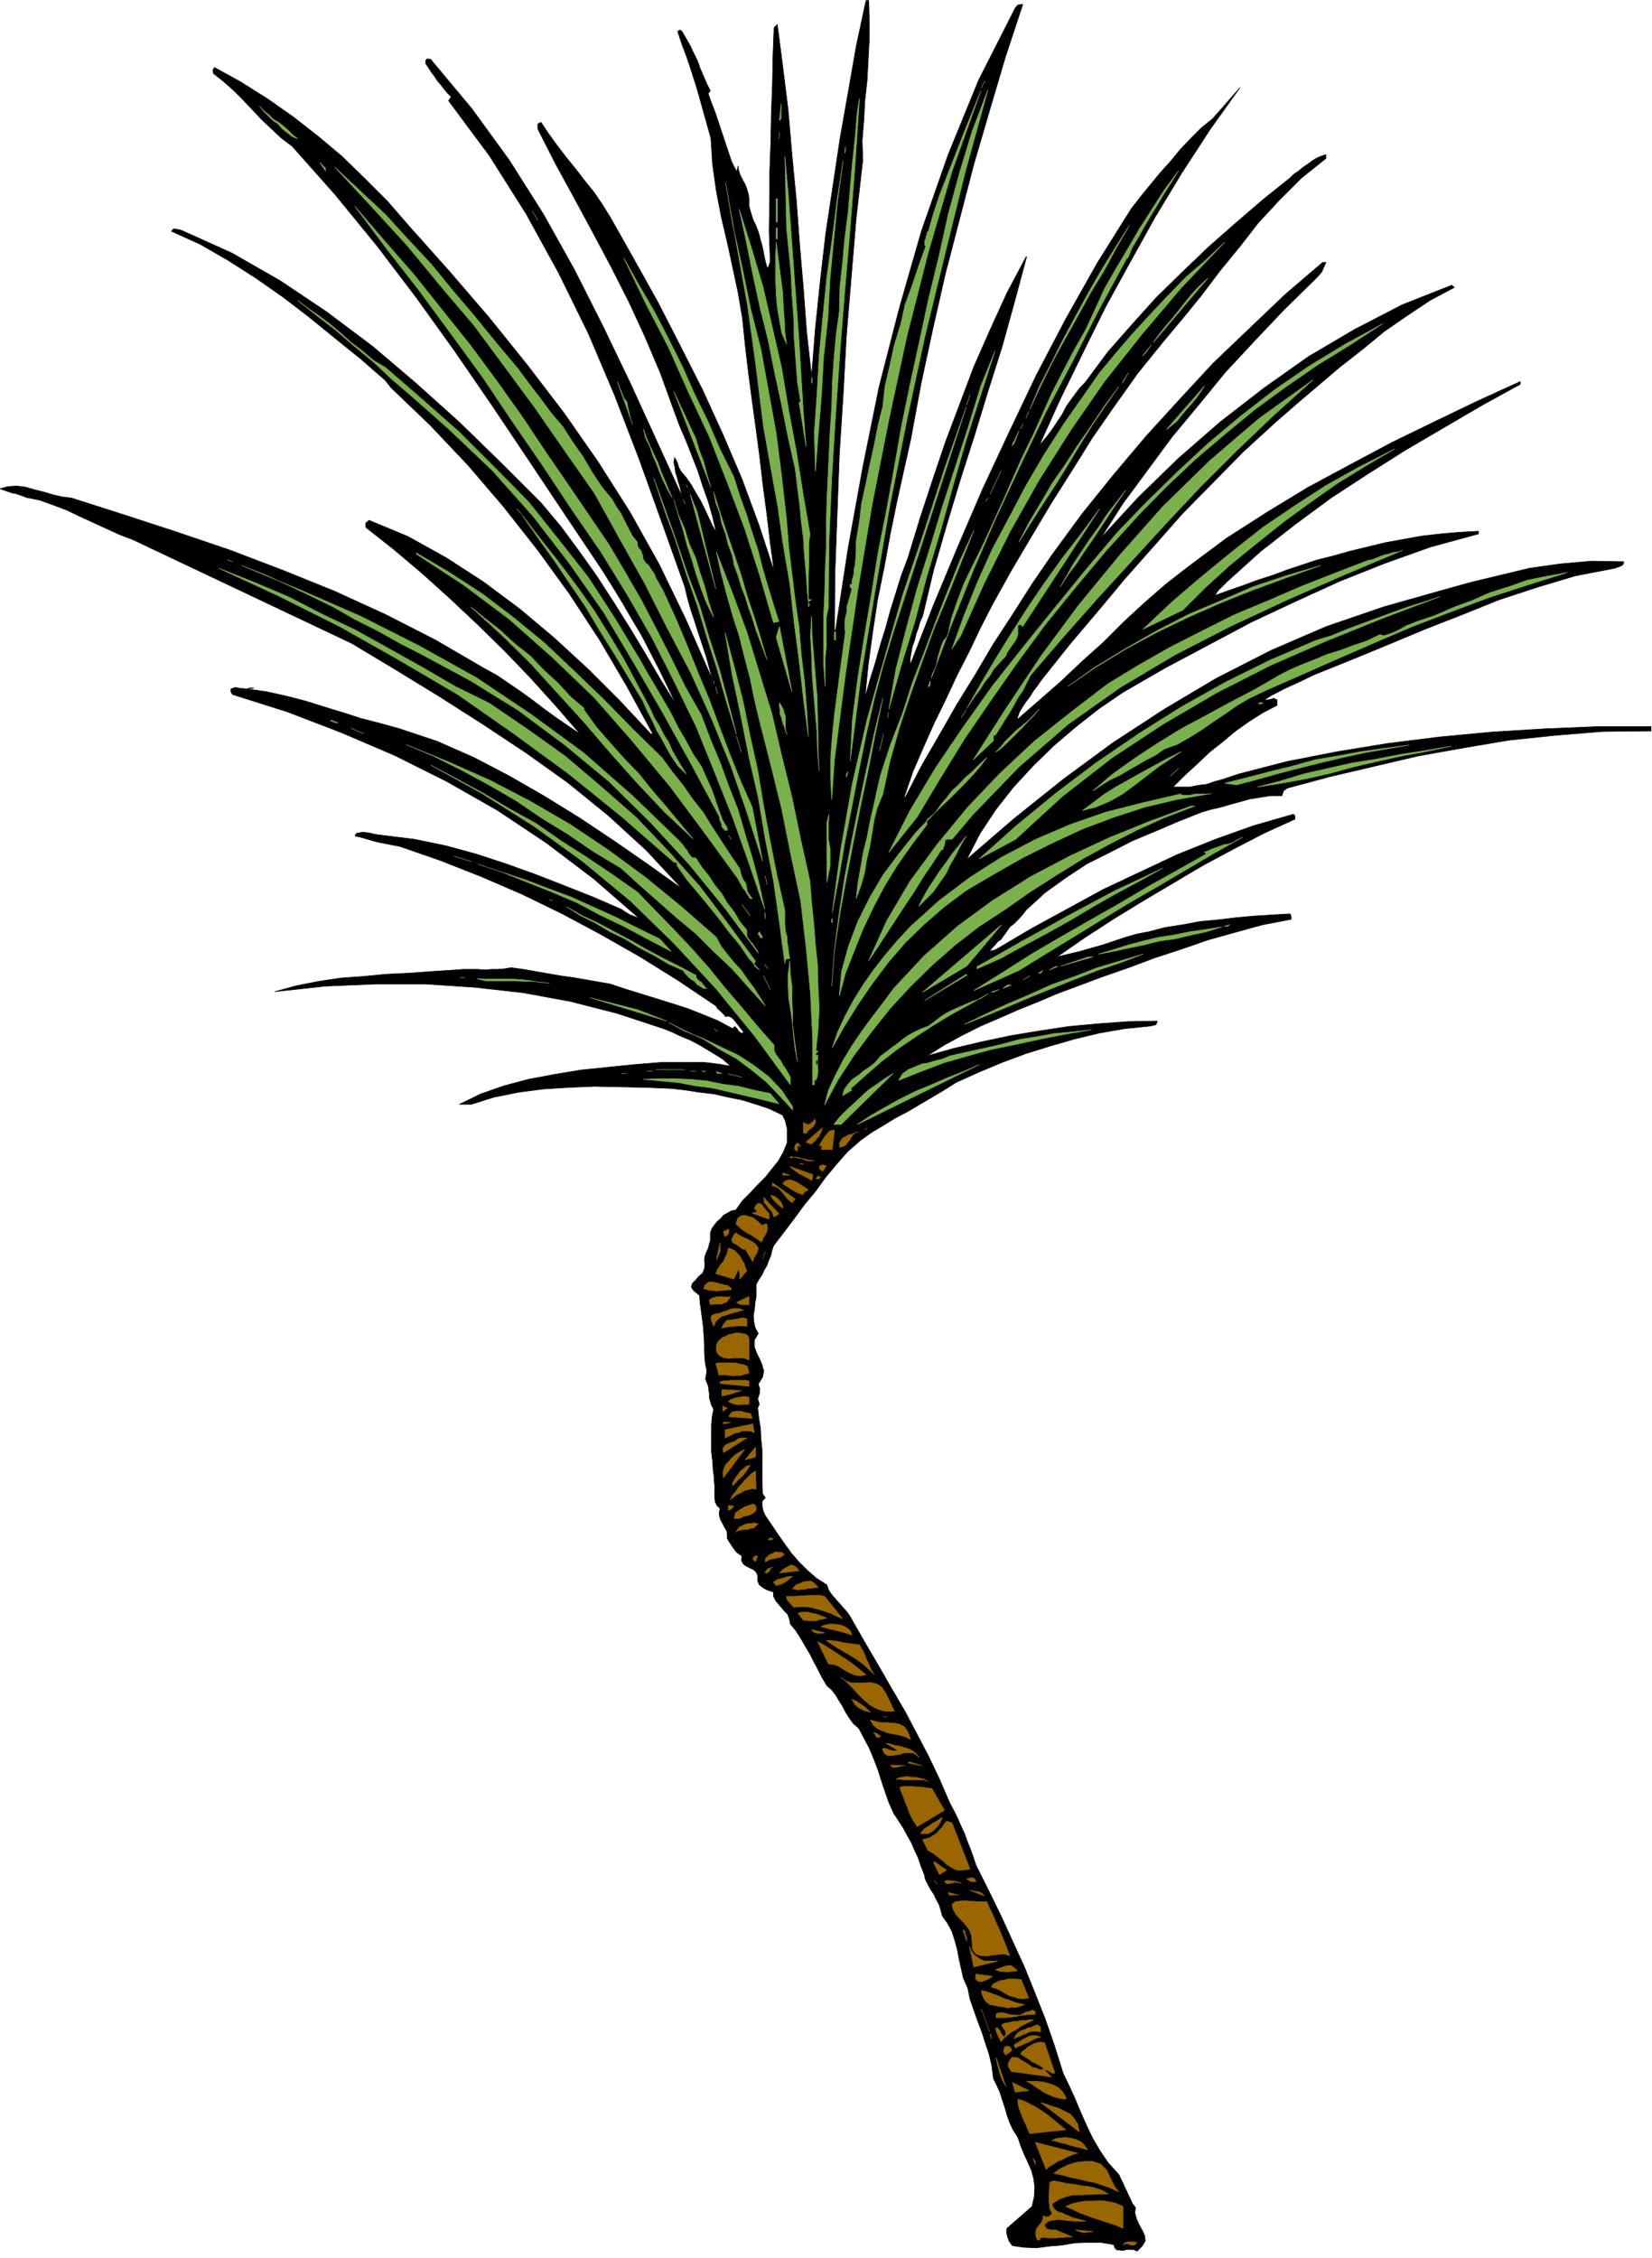
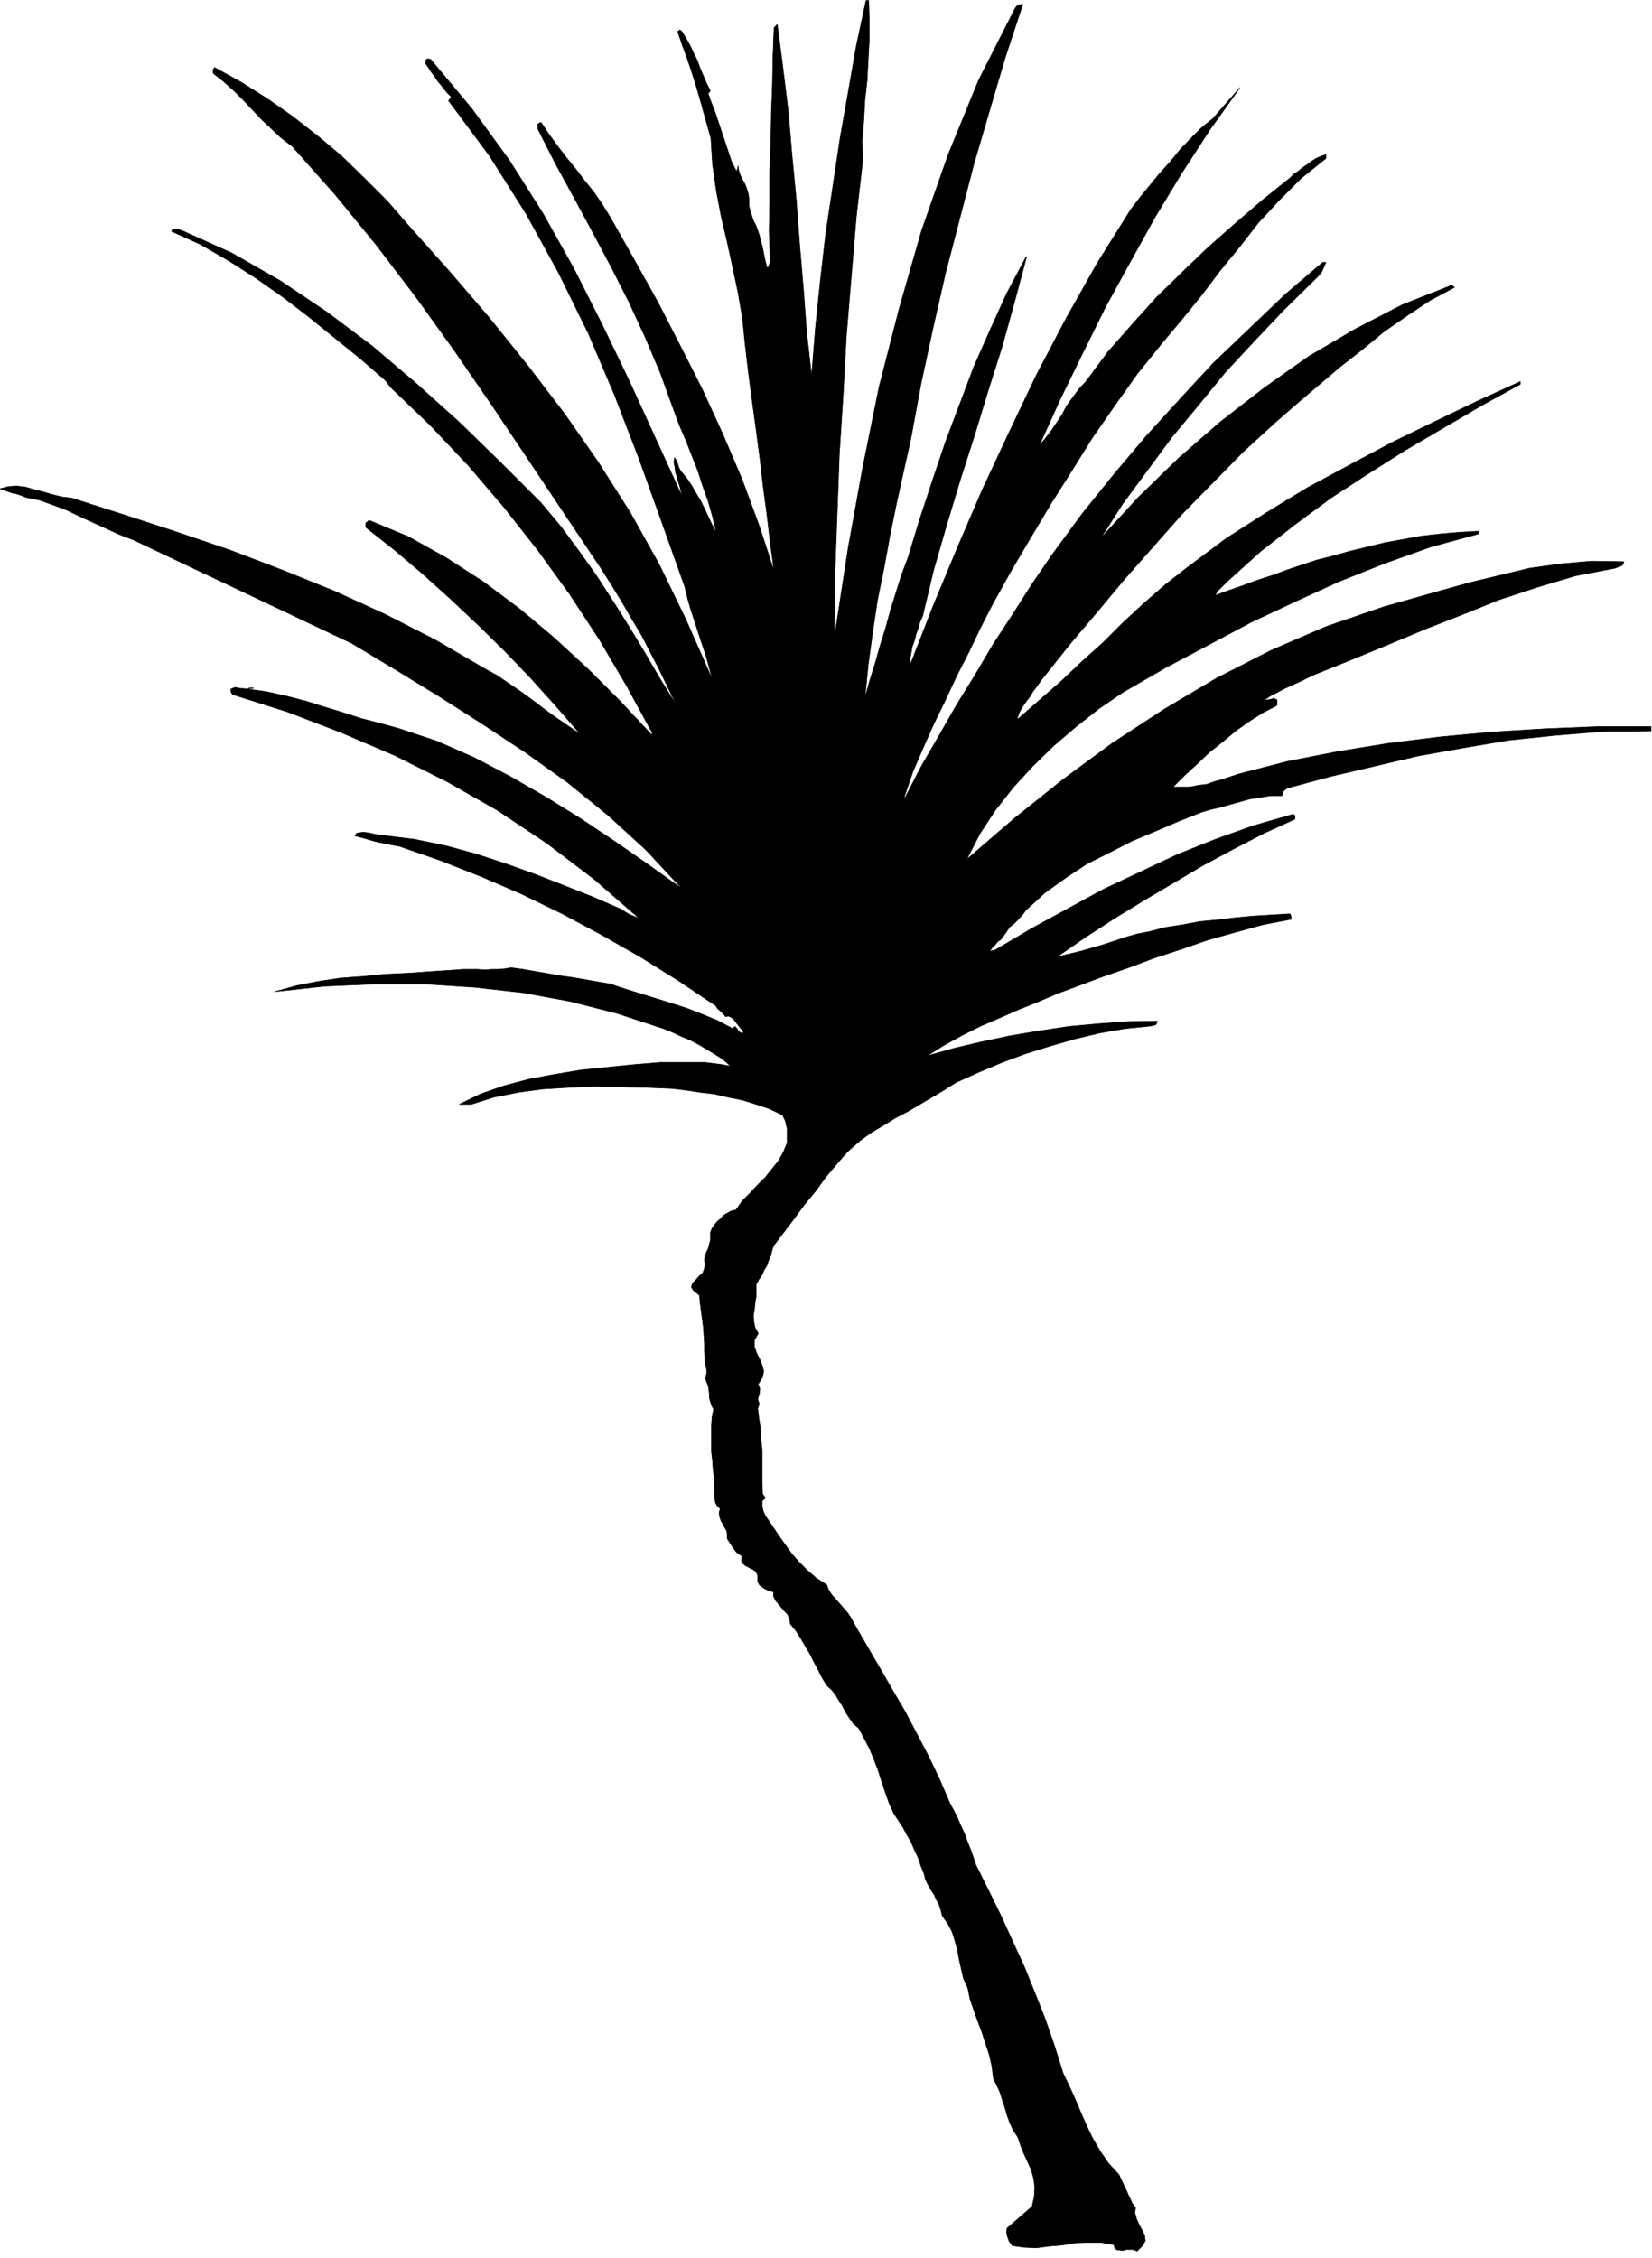
<svg xmlns="http://www.w3.org/2000/svg" fill-rule="evenodd" height="670.416" preserveAspectRatio="none" stroke-linecap="round" viewBox="0 0 3035 4149" width="490.455">
  <style>.brush0{fill:#fff}</style>
  <path style="fill:#000;stroke:#000;stroke-width:1;stroke-linejoin:round" d="m1596 1 1 36v36l-2 37-2 38-4 36-2 37-3 37 1 37-12 105-9 108-9 108-6 110-7 109-4 109-4 107-1 107h2l23-150 27-149 30-148 37-144 41-143 49-140 56-137 67-132 5-6 9-1-32 97-29 98-29 99-26 100-26 100-23 101-22 102-19 103-13 58-13 59-12 59-11 60-12 59-9 60-8 59-6 60 9-32 10-32 9-32 10-32 9-33 10-32 10-32 12-32 22-72 23-70 24-71 26-69 26-69 30-68 31-68 35-66h1l-22 82-23 83-26 82-25 82-26 81-25 83-24 83-20 84-5 11-3 11-4 11-3 12-4 11-2 11-2 11v12l42-108 45-108 46-107 49-105 50-105 54-103 58-103 62-99 17-22 18-22 18-22 19-21 18-22 19-20 20-20 21-17 50-57-55 77-52 80-49 81-46 83-45 82-42 85-41 84-39 86 11-13 11-14 10-15 10-15 9-17 11-15 11-15 13-14 40-54 44-50 45-50 48-47 48-46 50-44 50-43 50-40 7-7 9-6 7-6 9-6 8-6 8-5 9-4 9-3v7l-45 36-41 41-38 41-35 45-36 44-34 45-35 43-36 43-46 57-42 59-41 59-38 61-38 60-37 62-36 61-35 63-22 43-21 44-22 43-21 45-21 43-20 45-19 44-16 47h2l30-58 33-57 32-56 34-55 33-56 36-55 35-55 37-54 55-75 58-72 59-70 62-68 62-67 66-63 66-63 69-59h6l-4 9-4 9-7 8-6 6-57 56-54 57-53 57-49 60-49 59-45 61-45 61-41 64 69-75 74-72 77-67 80-62 82-58 85-50 87-45 91-36 5 4-45 24-42 28-42 29-40 33-41 32-40 34-40 34-39 34-59 54-56 57-56 57-53 60-53 60-50 60-50 59-47 59-7 9-7 10-7 9-6 10-7 9-6 9-6 10-4 11 1 2 39-34 40-35 38-36 39-35 37-37 39-36 39-34 41-32 71-53 75-48 74-45 78-42 77-41 78-38 79-38 79-36v5l-71 39-70 41-70 41-68 43-69 45-65 48-64 50-61 55-6 6-6 6-6 6-5 8 25-9 26-9 27-10 28-9 27-10 27-9 27-9 28-7 32-9 33-8 33-8 33-6 33-6 35-4 34-3 36-2v5l-88 24-84 30-83 33-81 37-81 38-79 42-79 42-78 45-44 30-42 33-41 35-38 37-36 39-33 42-29 44-24 47 87-75 90-72 91-67 95-62 96-57 100-51 102-44 105-36 53-15 53-15 54-15 54-13 54-13 57-8 57-5 59 1-1 5-4 3-6 2-5 2-73 14-70 21-70 23-67 27-69 27-67 28-68 28-67 27-13 6-12 6-11 5-11 5-11 5-11 6-12 6-12 8h5l6-1 6-2 6 3v10l-27 14-25 16-24 17-24 20-24 19-22 21-23 21-22 22h31l15-3 16-2 14-5 15-4 15-5 15-5 89-23 92-18 92-15 96-12 96-9 97-6 97-4h98v8l-89 1-86 7-86 9-83 14-84 15-81 19-81 19-78 21-7 5-3 9h-21l-19 3-19 3-18 5-18 5-17 5-18 4-17 5-43 17-42 18-43 18-41 21-42 21-38 25-39 28-35 32-6 8-8 9-8 8-8 6-4 6-4 6-4 5-4 6-6 4-5 6-5 5-5 7 11-3 66-39 66-36 66-36 68-32 68-32 70-28 70-25 73-21 3 3v6l-57 26-56 29-56 30-54 32-54 32-54 33-54 35-52 36 21-5 21-5 21-6 21-6 21-7 21-7 21-6 21-4 31-8 32-5 32-6 33-3 33-4 33-3 33-2 33-2 2 5v5l-52 10-51 14-50 14-49 17-49 16-48 18-49 17-48 18-35 13-35 15-35 14-34 15-35 15-34 17-33 18-32 20 50-14 51-12 52-11 54-9 53-8 54-5 54-4 55-1-1 4-2 3-5 1-3 1-49 5-46 8-46 11-45 13-45 14-43 16-43 18-42 19-22 14-22 13-22 13-22 13-23 12-21 13-22 13-21 15-24 21-21 24-20 24-18 25-20 24-19 26-19 25-19 25-3 9-2 9-4 9-3 9-5 8-4 9-6 9-5 9v23l-2 11-1 12-2 11 1 12 2 10 6 11-7 12v13l4 11 6 12 4 10 3 11-2 11-8 13 3 9-1 9-3 9 3 10-3 7 2 18 3 19 1 20 2 20v60l1 21 5 7-6 6v9l2 9 4 9 11 16 12 18 12 17 13 18 13 15 16 16 16 14 20 13 3 9 6 9 7 8 8 9 7 8 7 8 6 9 6 11 23 40 24 41 23 40 24 41 21 40 22 42 20 42 19 44 7 13 7 14 6 14 7 15 5 14 6 15 5 14 5 15 23 46 23 47 21 46 22 48 19 47 19 48 17 49 16 51 11 23 11 24 10 24 11 25 11 23 14 24 15 22 20 22 3 7 4 8 3 7 4 8 3 7 4 8 3 7 6 8-1 10 3 11 5 11 6 11 4 9 1 9-5 9-10 10-7-3h-13l-6 2-6-1h-5l-4-4-2-6-24-4h-24l-24 1-23 4-24 2-23 3-23-1-21-3-6-8-3-8-2-9 1-7 46-40 4-18 1-17-2-16-4-15-7-16-7-15-6-15-5-15-9-14-6-13-5-14-4-14-5-15-4-13-6-13-6-12-3-24-5-21-7-21-6-19-8-21-7-20-7-20-4-20-8-18-4-17-4-18-3-17-5-18-5-16-8-15-10-14-3-12-3-9-5-9-4-9-6-9-5-9-5-10-2-9-6-15-5-15-7-15-6-14-8-14-7-13-9-14-8-12-9-20-7-20-7-21-6-19-8-21-8-19-10-19-9-17-11-10-7-10-7-11-5-10-7-11-6-10-7-9-9-8-9-15-7-14-8-15-7-14-9-15-8-14-9-14-10-12-2-10-3-8-6-6-5-6-6-7-5-6-4-8v-8l-10-3-8-4-8-6-3-7v-10l-3-7-5-4-6-3-8-4-5-4-3-6 1-8-10-7-6-8-6-9-5-8v-8l-1-6-4-7-3-6-4-7-2-6-1-8 2-7-6-6-3-6-1-7v-23l-1-8v-6l-2-16-1-16-2-16v-49l1-15 3-15-4-7-2-7-2-7v-7l-1-8-1-7-3-7-2-6 2-10v-7l-2-9-1-8-1-16v-15l-1-15-1-15-2-15-2-15-2-15-1-13-11-9-4-6 2-7 6-6 6-7 7-6 3-8 1-8-1-8 1-7 3-8 3-6 2-8 2-7v-14l3-8 5-7 5-6 6-5 5-6 7-4 7-4 9-2 12-17 15-15 13-14 14-14 12-15 12-15 9-16 7-17v-27l-2-7-1-6-3-6-2-5-25-12-24-8-26-8-25-5-26-6-26-3-26-4-25-3-48-2-47-1-48-1-47 2-48 3-45 6-45 9-41 13h-22l39-19 43-15 45-12 48-9 48-8 49-5 49-5 49-4h81l16 2 15 2 16 3-13-12-14-9-15-9-15-9-17-9-17-7-17-8-15-6-85-28-86-22-87-16-89-10-91-6h-91l-93 4-92 10 40-11 41-8 40-6 42-3 41-4 42-2 42-3 45-3 13-1h26l14 1 12-1h12l12-1 12-2 22 3 23 4 23 4 23 4 22 3 23 4 23 4 23 4 27 9 29 9 29 9 29 9 28 9 28 11 27 11 28 15 4-4 4 4 3 5 6 4 3-3-4-5-4-5-4-5-3-4-4-5-4-3-5-2-5 1-3-4-5-5-7-6-3-5-70-47-69-43-72-41-71-38-74-36-74-32-76-30-75-26-11-2-10-2-10-2-10-2-11-3-10-3-11-3-9-2 3-5 6-1 6-1 8 1 6 1 8 2 7 1 8 1 57 7 58 12 55 15 55 18 53 19 54 21 53 21 53 23 7 5 9 5 8 3 9 4-84-73-87-66-90-60-93-53-96-48-98-42-99-38-101-32-3-5v-5l8-3 10 2h5l5 1 6-1h6l2-1h-8l-3 2 35 5 36 8 35 9 35 11 33 10 34 11 35 9 36 10 69 23 68 30 65 34 66 38 63 39 63 42 62 43 63 45-66-71-70-64-74-60-77-55-80-53-80-51-80-49-80-48-401-190-26-10-24-11-24-11-24-11-25-12-24-9-25-9-25-5-7-3-6-2-6-2-6-1-6-2-6-2-6-2-5-2 15-4 16-1 16 2 17 5 16 4 17 5 17 4 17 2 97 31 98 32 97 33 97 37 94 38 94 43 92 47 91 53 22 12 22 15 22 15 22 16 21 16 22 16 22 15 22 15-45-52-46-51-48-50-49-48-51-48-51-46-52-44-52-41v-8l6-5 72 30 70 39 68 44 67 50 63 53 62 57 59 59 57 61 3-1-48-88-50-85-55-84-58-80-63-80-65-76-70-74-72-69-10-13-46-40-47-38-48-39-47-36-50-35-50-32-52-30-53-24 3-4h5l6 1 6 2 91 41 89 51 85 57 84 63 80 68 79 71 76 74 75 75 36 43 34 46 32 45 31 48 29 46 29 48 28 48 30 48-16-33-15-31-17-33-16-31-19-32-18-31-19-31-19-30-67-100-66-99-67-100-68-99-71-99-73-96-76-93-79-89-21-16-18-17-18-17-16-17-17-18-17-17-19-17-19-15-1-6 3-5 49 27 49 31 47 33 46 36 44 37 42 41 41 41 39 45 75 84 73 85 70 87 68 89 62 89 59 93 53 95 48 99 50 113-6-22-6-22-7-21-7-21-7-22-7-21-6-21-5-21-42-118-42-117-45-117-48-113-55-112-60-109-67-106-75-101 5-7-7-7-6-7-6-8-6-7-6-9-6-8-5-8-5-7v-6l3-3 6 1 76 91 69 95 62 98 57 102 52 103 50 104 48 105 48 105-2-9-2-9-3-9-2-8-3-9-1-9-2-9 1-9 3 4 3 7 2 7 4 7 10 12 9 13 8 14 9 15 7 14 7 15 7 15 8 15-7-30-8-28-10-28-9-28-11-28-11-28-12-28-10-27-25-69-28-66-30-65-32-63-34-64-34-63-35-64-32-63v-9l3-2 3-1 14 21 16 22 16 21 18 22 16 21 17 21 15 22 15 24 44 78 44 79 41 80 41 81 37 81 35 82 31 84 28 85-7-52-6-51-7-52-6-52-7-53-7-51-7-53-6-51-5-49-8-47-10-47-10-46-11-47-9-47-7-49-3-48-7-25-7-25-7-25-7-24-8-25-8-24-9-24-8-24 4-3 4 3 7 12 8 14 6 13 7 14 5 14 6 14 6 14 7 14-4 5 6 17 7 18 6 18 6 18 6 18 6 18 6 18 9 18 2-5 1-5 1 8 3 9 4 8 5 9 3 8 3 10 1 9v12l2 8 3 10 3 9 5 10 3 8 3 9 2 9 3 10 2 9 2 11 2 9 3 11 2 1 4-11-2-57 1-54v-54l2-53 1-54 2-53 1-53 2-52 6-6 10 77 10 81 7 82 8 83 6 81 7 82 6 80 9 80 7-88 9-87 10-87 13-86 13-87 15-85 15-86 18-84h5z" />
-   <path d="m1809 149-6 12 6-12zm-247 1249 4-76 10-77 12-76 13-77 12-76 15-75 14-77 14-80 16-78 17-78 17-79 19-78 17-77 21-77 23-76 29-76-42 152-37 150-37 152-33 153-31 156-27 156-26 157-20 157zm-29-2-5 73-2-37v-39l3-40 4-40 5-38 5-39 5-37 5-37-1-8v-9l1-10 3-11v-9l3-11 3-10 3-12-3-3v-5h3v-5l1-5 2-6 1-7v-6l2-6v-5l1-6 1-34 6-36 4-34 8-36 7-34 8-36 7-36 9-36 4-37 9-38 8-37 12-39 8-36 13-35 12-36 13-36-2-1v-9l2-4v-3l2-4v-3l3-4 9-32 11-33 12-31 13-33 12-31 13-33 13-32 13-32-53 148-44 150-39 153-33 153-31 157-26 156-23 157-20 155zm-11-280-4 19v54l-2 19v53l-3-42v-85l2-43 1-42 2-43v-42l1-43 2-42 2-43 2-44 3-44 1-43 3-44 4-45 6-44 1-44 5-46 4-44 6-47 4-46 4-46 5-47 4-47 4-24-8 121-9 117-10 116-9 114-8 116-7 114-5 117-1 120zm-90-895 3-30v27l-3 3zm-885 34-10-4-9-7-9-7-8-9-10-7-9-9-8-8-7-9 8 9 9 7 8 8 10 6 9 7 8 7 9 9 9 7zm885-11-1 11 1-11zm120 37 1-12v10l-1 2zm-71 540-13-82h3l-6-37-3-40-3-40-1-41-3-40-2-42-4-40-4-40-3-132 6 68 5 67 5 69 5 67 5 68 4 68 4 64 5 63zm17 45-2-71 5-71 4-72 7-73 7-70 10-71 9-71 11-72-10 72-7 71-7 73-4 73-8 74-4 71-6 72-5 65zM598 314l-10-15 10 10v5zm354 364 20 27 20 26 20 27 22 26 18 28 19 27 17 29 18 27 9 11 10 12 7 13 9 13 7 14 7 14 7 13 9 11v5l1 4 3 4 3 3 1 4 2 5v4l1 3 4 6 6 5 4 7 6 8 3 8 4 7 5 9 4 7 23 50 21 50 20 50 21 50 19 51 19 50 20 50 21 47 19 99-28-87-30-87-35-86-39-86-43-82-42-83-46-82-46-83-54-77-54-78-56-76-57-77-62-73-61-74-66-72-67-72 47 44 46 43 41 45 43 46 40 49 40 47 39 48 41 49zm1121-206-3 3 2-1 1-2h-1v-1l-52 96-48 94-50 95-46 96-46 99-42 97-40 100-37 98 2-8 5-10 3-9 2-11 3-10 3-10 4-10 8-10 7-32 11-32 12-32 15-31 15-30 15-32 14-31 15-33 17-39 17-38 19-39 18-40 17-38 20-39 20-38 22-39 17-37 18-39 20-35 22-37 21-36 23-36 23-36 26-35-13 21-13 20-13 22-11 18-13 22-10 18-12 20-7 17zm-628 482 4 51 6 49 6 50 7 48 4 50 6 50 4 51 3 50-9-70-8-70-9-69-8-72-12-70-10-71-13-72-13-73-7-55-7-57-8-58-8-57-10-55-10-56-10-56-10-57 13 77 17 77 16 78 19 75 14 77 14 77 10 79 9 79zm-19-589h2v43h-2v-43zm-375 536 34 50 34 50 30 51 30 52 27 52 27 53 26 53 29 51 17 45 18 43 16 44 17 43 13 45 14 46 12 46 10 46-29-85-30-84-33-83-34-84-40-82-41-81-46-80-48-78-55-80-53-80-55-80-55-82-57-78-58-79-60-77-59-79 54 63 55 63 51 64 52 65 48 65 47 66 46 69 46 67zm437 80-2 17v44l-1 16v43l6 1-6 3v4h1v2h2l-2 1h-1v2l1 1-3-30-2-31-3-32-2-33-4-31-3-32-4-31-4-33-13-58-12-60-13-60-12-60-15-60-13-60-12-60-13-60 23 73 21 71 17 74 17 74 13 78 14 75 12 76 13 76zM978 388l10 16-10-16zm914 364 18-43 22-43 21-42 23-43 23-42 24-42 26-42 26-41-25 43-22 41-25 41-23 42-24 43-23 42-21 43-20 43zm-466-333h2v20h-2v-20zm19 213-9-21-4-23-4-23-2-24-1-23v-49l1-24 3 24 3 23 3 23 3 23 1 24 2 25 1 24 3 21zm320 536-16 24 22-61 25-62 27-60 32-60 30-57 34-58 36-56 40-57 25-36 30-36 30-35 33-36 32-34 34-35 36-31 35-33-80 84-72 85-69 87-61 88-59 93-53 94-48 96-43 96zm-417-292 11 35 12 33 10 32 11 33 9 35 10 34 10 33 10 31-10 2-25-86-28-87-32-85-33-84-38-81-37-83-42-81-40-83 28 50 28 48 26 50 25 50 23 52 25 51 22 51 25 50zm771-247 10-14 11-14 12-14 13-16 11-14 13-16 13-14 17-16-100 118zM708 675l68 59 68 60 64 64 63 64 55 69 55 70 48 74 46 76 14 25 15 25 14 24 14 24 13 26 14 24 14 26 16 24 6 14 7 15 6 14 5 14 5 15 5 14 5 13 8 13v5l-5-1-2-3-3-3v-4l-1-3-2-4-1-3v-4l-51-95-52-94-54-93-56-94-63-90-67-87-74-83-83-79-34-30-34-30-35-30-33-31-35-29-35-30-35-27-34-27 20 15 20 14 20 15 19 16 19 17 21 16 20 17 22 13zm1385 270-61 67-56 67-56 69-50 68-49 70-48 70-45 73-43 72-52 65 39-77 46-77 50-74 54-76 56-71 58-72 57-70 59-70 53-55 57-56 57-53 61-51 62-48 64-44 66-40 68-37-60 39-60 37-58 40-56 41-56 46-54 46-53 50-50 51zm6-291 16-20-10 14-6 6zm-466 649 13-74 19-74 20-74 24-76 22-73 24-74 24-74 23-75 26-64-27 83-26 81-24 83-23 83-25 83-22 83-25 81-23 81zm429-599 11-19-10 16-1 3zm-571-10h1v10h-1v-10zm402 547-7 14-7 14-9 13-7 13-8 14-9 14-8 13-8 13-2 2h-2l-1 1v9l-37 35 60-94 64-96 68-92 78-95 78-88 87-85 90-77 99-71-73 66-67 64-67 67-63 67-64 70-63 69-62 70-60 70zm-731-462-28-78 4 10 4 10 4 10 6 8 2 12 2 8 3 12 3 8zm981 10 70-80-8 12-7 10-9 11-9 10-10 12-8 10-10 8-9 7zm-271 207 18-35 22-37 21-36 25-36 22-34 25-36 24-36 26-35-26 37-23 34-23 37-21 35-23 37-23 35-23 36-21 34zm-566-101-68-176 10 22 10 21 10 22 10 21 7 23 8 21 6 23 7 23zm476-170-6 19 6-19zm-139 431-20 65-17 64-15 66-13 64-13 67-13 66-11 65-12 63 16-118 21-119 27-117 33-117 33-114 39-115 37-114 40-114-132 408zm247-400-5 12 5-12zm-11 23-4 9 4-9zm-644 135-9-15-7-15-7-16-6-16-7-16-5-15-8-16-4-17 6 17 7 16 7 15 7 15 6 17 7 16 6 15 7 15zm624-95 13-27-9 23-4 4zm314 302-73 35 53-50 55-47 55-45 57-45 56-38 60-39 61-34 65-33-53 31-52 32-51 36-48 35-50 40-48 39-45 41-42 42zm-334-256-20 43 20-43zm-486 484-18-58-17-60-19-59-18-60-20-57-19-60-21-57-20-60 21 58 21 59 20 59 22 58 18 60 19 59 16 60 15 58zm-92-458 2 5-2-5zm687 187 11-19 13-23 14-21 16-24 16-22 15-23 17-22 18-23-16 23-14 21-15 23-14 21-16 23-15 23-16 21-14 22zm-539 134-7-19-7-19-7-19-6-20-7-19-6-20-7-18-6-20-7-19-4-20-7-18-5-20-7-19-4-20-7-18-4-20 12 38 13 39 13 38 13 39 11 38 13 39 12 39 11 38zm-94-130-47-174 13 33 34 141zm500-167-4 6 4-6zm-504 219-13-26-10-26-9-27-8-27-9-27-7-27-9-28-8-28 8 27 12 27 8 27 12 26 8 27 9 27 7 27 9 28zm-56-216 4 8-4-8zm-306 17 9 9-9-9zm930 216h-1v-2h-2v-3l-1 2h-3l-2 1v16l-2 7-3 6-6 8-4 6-5 7-2 6-12 13-10 11-8 13-9 11-8 13-9 12-9 13-7 11 26-46 28-47 29-47 30-47 30-44 33-46 34-44 34-46-141 216zm-684 152 7 16 9 14 8 16 9 14 7 16 8 14 9 15 9 14-15-14-11-16-10-17-9-17-10-17-8-18-9-17-8-18-26-43-26-43-27-43-26-44-28-41-29-43-30-42-30-43 33 43 34 43 33 44 32 45 28 45 27 45 25 47 24 45zm427 156-10 24-6 23-4 25-4 24-6 26-4 24-7 24-8 22 3-28 5-28 5-29 7-28 5-27 7-30 6-28 7-30 18-55 22-57 18-56 22-57 21-56 22-56 22-55 26-56-24 60-24 60-25 60-21 58-22 62-20 60-18 63-13 61zm955-448-107 45-105 46-105 49-101 52-101 60-96 68-90 78-84 87-39 46h-10l-3 3v3l-1 5-2 5-1 3-3 1-17 26-17 25-16 26-16 24-17 26-17 26-17 26-16 24 33-73 43-73 50-68 56-68 58-61 64-60 68-54 68-52 56-34 58-33 59-30 60-30 60-25 60-26 61-24 65-25 7-1 7-3 7-3 9-3 7-1 8-3 9-1 8-3zm-1089 608 3 39 4 38 3 39 4 38 1 40 2 39-2 40-4 38 4 2-1 1h-1l-2 2v4h4l-1 7v14l1 6-1 9-1 5-3 5-5 3h3v5h-3v-83l-4-84-8-85-10-86-18-84-17-85-20-81-21-82-9-38-8-39-10-38-10-40-12-37-11-39-10-38-9-40 29 74 27 73 23 75 23 75 18 77 19 77 16 77 17 77zm-272-227 19 26 20 25 18 26 19 24 16 26 17 26 17 26 17 25 2 9 2 6 2 5 4 5 2 5 1 6 1 6 3 5 6 8h-4l-3-5-3-4-3-6-4-4-3-6-3-5-3-6-61-84-64-86-69-83-70-80-77-74-79-70-84-63-87-57v-2l61 36 60 39 58 44 57 47 54 51 54 52 53 54 54 53zm-798-363 9 3-9-3zm830 516 3 4 4 4 3 5 4 4 3 6 3 4 4 4h6l11 17 13 16 11 17 13 16 10 17 13 17 10 17 13 16v9l1 4 3 4 3 5 3 2 3 5 3 4 3 4 2 5-61-82-66-81-71-77-76-75-81-67-86-64-87-54-89-48-41-21-41-23-42-21-40-23-41-20-42-20-42-19-43-17 108 45 110 48 107 54 106 59 100 67 97 71 90 79 86 83zm1178-506-64 23-60 22-60 24-59 26-58 28-56 30-56 34-51 35 51-36 56-34 56-32 58-30 59-25 60-26 60-20 64-19zM899 1292l69 47 70 50 66 56 65 57 60 63 57 64 52 69 50 68-3 5 1 2v2l3 1v2l3 1v1l3 2-19-21-17-25-20-24-18-24-20-25-20-24-20-24-18-26 2-1-4-5-2 2-95-83-99-80-101-74-103-72-109-64-108-61-112-56-110-51 63 25 64 27 62 32 63 30 61 34 61 34 60 35 63 31zm1980-240-73 23-71 23-72 27-68 26-70 30-69 30-68 30-68 30-25 12-22 13-23 16-21 14-23 16-21 13-23 13-23 8-17 12-16 8-17 10-16 9-17 10-17 8-16 10-15 10 35-30 42-30 41-27 44-27 43-23 46-25 44-23 45-26 21-11 23-10 23-9 24-10 23-7 24-9 24-8 25-12 8 2 9-3 8-3 9-4 7-4 9-5 8-3 10-4 33-11 34-15 33-12 34-15 35-11 34-12 34-7 39-7zm-1013 490-67 36 67-60 73-60 74-56 79-54 78-49 82-46 81-40 86-37 27-8 29-12 27-10 30-11 27-10 28-10 29-9 30-10-106 40-104 42-103 45-98 50-99 58-94 62-90 70-86 79zm-792-240-2 1 23 32 26 30 25 28 28 29 24 30 25 29 25 30 25 30-52-49-50-53-50-56-47-55-50-55-50-55-53-52-56-51 26 21 28 22 26 24 29 23 25 26 26 24 24 26 25 21zm431 114-3-34-1-36-3-35-3-36-3-36-1-36-2-35 2-36 1 37 3 36 3 37 3 36 1 37 1 34v36l2 31zm-79-245 6-20 23 120-29-100zm107-10h2v15h-2v-15zm-91 512v26l1 12 3 10v10l2 10 1 10 2 10-5 1h-1l-2 1v2l-1 3v3l-10-76-11-77-15-76-13-77-17-74-15-76-16-76-13-77 17 63 16 63 13 64 14 63 11 66 12 65 13 65 14 62zm-131-422 1 5-1-5zm394 11 4-11v8l-4 3zm-390 0 3 13-3-13zm213 550 5-67 9-69 10-65 13-68 13-64 14-66 14-65 16-66-14 67-13 66-14 66-13 65-13 67-12 66-10 67-5 66zm-82-463-3-6-2-8-3-7-2-9-3-7v-7l-1-7v-7l4 7 3 5 2 8 2 5v26l3 7zm874-58-1 1-1 1h-6v-1h1l2-1h5zm-491 91 9-9 8-10 10-10 10-10 10-8 12-10 10-10 11-12-10 12-10 10-10 11-9 9-11 11-10 10-10 9-10 7zm-54-77-9 13 9-13zm-143 4-1 10 1-10zm-1011 19-13-5v2h3v1h3l1 2h6zm24 10 23 10-23-10zm978 11-7 30 7-30zm-270 4 9 29-9-29zm-37 369 9 17 11 14 13 16 13 14 11 16 12 16 11 17 10 16-30-33-31-35-33-31-33-33-36-30-34-30-34-30-34-31-50-30-47-32-49-30-47-32-50-29-50-27-52-26-50-21 76 31 77 34 75 39 74 43 70 47 68 50 66 54 64 56zm1273-353-42 7-40 7-41 9-38 9-40 10-39 10-39 11-38 10-22-3 40-10 42-11 41-10 43-12 41-7 43-8 43-6 46-6zm77 2-47 10-44 8-45 10-43 10-44 12-44 10-44 8-45 7 42-11 43-13 44-10 44-10 44-7 46-9 46-7 47-8zm-677 118 19-14 21-16 21-13 25-14 23-13 24-13 24-13 24-12-21 14-21 14-22 17-21 16-23 17-23 13-26 11-24 6zm-286 17v9l-28 37-26 37-24 39-20 38-20 42-16 40-16 41-11 41 4-45 13-47 17-45 22-44 24-41 30-40 31-39 36-37 9-13 11-13 10-13 13-12 11-12 13-11 13-13 14-13-12 16-13 15-15 16-14 14-16 16-14 13-14 14-12 10zm-532 133 33 34 34 35 33 35 31 35 30 37 30 35 30 36 30 34v10l4 8 5 7 4 5 4 8 4 5 5 9 4 7v14l-66-90-71-87-77-83-80-78-87-72-90-65-95-60-94-52 49 26 48 26 47 28 49 27 46 32 47 30 46 31 47 33zm994-227-15 14 15-14zm-610 16 3-10-3 4v6zm670 30-63 11-59 14-58 19-56 21-56 26-54 27-53 30-51 30-40 30-37 32-35 34-31 36-30 40-26 38-25 40-22 39 10-29 14-30 15-28 18-29 19-27 21-27 22-26 25-27 52-47 57-43 58-37 63-33 63-27 66-23 67-17 69-16 5 2h13l9-2h21l9-1zm-30 23-55 21-51 23-51 26-49 27-50 31-47 30-47 33-46 30-44 34-42 37-40 39-37 40-35 44-32 43-30 46-24 45 7-27 13-28 14-27 17-28 17-25 19-26 20-26 20-27 56-60 61-54 64-47 70-44 72-38 73-34 74-30 76-28h7zm-676 140v-109l4-16-1 16v31l3 16v32l-3 15-3 15zm-180-86 4 7-4-7zm349 130 7-14 10-18 10-15 11-17 12-16 11-16 13-16 13-17-10 17-9 18-10 17-8 17-12 17-11 16-14 14-13 13zm595-127-53 30-51 30-51 30-52 30-51 31-52 32-51 31-50 31-83 37 51-32 55-35 53-31 54-31 53-30 54-32 54-30 55-31h-3v-2h-3l8-3 9-4 9-3 10-4 8-1 9-3 8-5 10-5zm-1449 35 32 10-32-10zm378 152 21 23-44-23-43-23-44-21-43-23-45-19-45-18-45-18-45-15 42 14 43 14 42 16 43 16 40 18 42 19 40 20 41 20zm583 55v-4l41-23 42-24 42-23 43-24 43-23 43-23 43-20 44-21-43 24-43 23-42 24-42 25-43 24-43 23-42 23-43 19zm-389-171 3 16-3-16zm-397 44 6 2-6-2zm354 9 15 20-15-20zm-84 130v4l3 4 3 3 4 2 2 4 2 1 3 5 3 1h-7l-4-3-7-4-5-6-7-4-6-6-4-4-4-6-27-12-27-16-27-14-26-16-27-13-27-16-28-14-25-16 28 16 30 14 30 16 30 16 30 17 30 16 30 15 30 16zm127-104-1-12 1 6v6zm122 0h1v7h-1v-7zm167 135 145-124-64 76-81 48zm554-121 10-3-4 3h-6zm-4 1-29 9-28 6-29 7-29 4-28 7-29 6-28 6-27 5 27-8 28-9 27-7 29-7 27-4 29-6 28-4 32-5zm-844 19-2 1h-1l-2-1v-3h-1l-2-3v-1l2-3 6 10zm699 31-42 16-42 14-41 16-40 16-42 17-40 17-41 17-40 16 39-19 39-18 40-17 42-19 40-14 41-16 43-13 44-13zm-151 22 51-17h8l-59 17zm-484 175-3-21-3-23-3-24-3-24-4-23-1-23v-23l3-23 1 24 3 23v23l1 23v24l2 22 3 24 4 21zm-60-178 6 8-6-8zm523 10 11-6h4l-15 6zm-20 6 8-5-4 5h-4zm-209 50 76-48 1 2-77 46zm-296-45 12 25-12-25zm489 0-12 7 12-7zm-1047 3h9-9zm164 10-14-1-16-2h-17l-17-1h-53l-16-4 16 1h52l15 1 17 2 16 3 17 1zm834 10 7-6h8l-15 6zm-22 7 14-5-10 5h-4zm-258 177 2 3-17 10 3-11 7-10 8-9 12-8 8-7 12-8 10-8 10-12 10-7 10-8 10-7 11-9 10-7 13-7 11-5 13-5 12-9 13-10 12-7 15-7 14-6 14-6 15-5 14-9-33 19-33 18-33 20-31 20-34 23-30 23-30 26-28 25zm-338-124-141-43 87 22 54 21zm231 157v6l-24-26-24-25-27-22-28-21-31-17-30-19-31-14-32-16 30 16 33 13 31 15 32 15 28 18 29 22 24 25 20 30zm-144-143 6 5-6-5zm693 2-47 8-46 9-46 10-44 9-44 12-45 13-42 16-40 16 7-12 11-8 12-5 12-5 12-2 13-4 13-3 14-6 31-7 32-7 31-7 33-9 31-5 33-6 33-3 36-4zm-506 56h3v8h-3v-8zm-294 17h53-53zm293 0h1v15h-1v-15zm-309 3h10-10zm80 0h9-9zm27 1-7-1h6l1 1zm30 3-10-3 2 3h8zm-184 0h9-9zm196 1 24 6-24-6zm77 36 16 19-32-8-30-7-30-7-30-7-31-4-32-6-32-3-32-3 27-1h29l30 1 31 3 29 6 30 4 28 7 29 6zm160 57 24-16 26-15 27-15 30-15 29-12 30-13 28-11 30-13-224 110zm-30 0h-13l10-13 13-13 13-12 14-13 13-12 16-11 14-10 16-10-96 94z" style="stroke:#7bb14c;stroke-width:1;stroke-linejoin:round;fill:#7bb14c" />
-   <path d="M1481 2082h-5v-20l4 3 7 1 5-4 6-6v7l-4 7-8 6-5 6zm10 20-7-2-3-2 30-26-2 6-4 9-7 8-7 7zm102-29-5 3 5-3zm-60 3-4 36h-20l1-5-1-2h-4l3-5 3-5 3-5 3-4 7-8 9-2zm45 4-7 1-4 4-3 4-3 6-4 4-3 5-5 2-6 2-1-7 3-6 3-4 6-3 5-3 6-1 6-3 7-1zm-107 26-5-1-1 3v7l-5-3v-5l2-5 4-2 5 6zm25 27h-11l-10-3-6-3-6-1h-6l-5 2v-3l44 8zm-20 6-8-1h7l1 1zm42 3-3 5-4 5-5-4-1-5 6-3 7 2zm-25 16v4l-2 7-6-4-6-3-5-3-5-2-10-7-8-7 42 15zm-55 1v-4l13 4h-13zm70 4-4 3h-5l4-6 2 2 3 1zm-23 23-7 4-3 5-6-2-5-2-5-3-4-2-9-6-8-5 4-5 6-2h6l7 3 6 3 6 4 6 4 6 4zm-24 17-3 3-3 4-9-8-7-9-5-6-4-4-6-3-5-1v-6l42 30zm-23 13v4l-7-6-6-5-6-7-3-6 7 2 7 5 5 6 3 7zm-16 20-4-10-7-8-7-9-1-9 28 30-9 6zm-9-6v10l-31-11 10-3-6-6 3-6 3-3h4l4 3 6 8 7 8zm-12 22 3-3h5l1 8-2 8-5 8-4 9-7-5-6-4-6-4-6-3-6-4-6-4-5-5-5-4 3-10 6-5 7-1 8 2 7 2 7 5 5 5 6 5zm-69 20-2-5-1-4 10-5v7l-2 3-5 4zm61 21-1 6-3 6-4 6-2 7-14-23h-5l-5-4-7-5-6-3-2-5 2-4 2-5 4-4 4 3 5 3 6 3 7 3 5 3 6 3 4 4 4 6zm-77 22 7-32v16l-7 16zm56 20-13 15v-10l-1-6v-4l-10 20-33-10 2-6 4-6 3-5 5-5 3-7 3-6 2-6 1-6 6 2 6 3 5 5 5 6 3 6 4 6 2 7 3 7zm34-36-5 14 5-14zm-63 67v4h-7l-6 1h-6l-6 1-7-1h-7l-6-2-5-1 2-7 5-4 5-2 6 1 6 1 7 2 7 2 7 1 2 3 3 1zm-1 17-4 5-3 4-5 2-4 2h-11l-10 1-2-8 5-4 7-2 8-1 9 1h10zm34 14h-12l-6-1-5-3 23-11v15zm-10 10-8 2-7 2-8 2-8 3-8 2-6 4-6 6-4 9-2-6-2-5-1-6 3-4 6-2 7-1 7-3 7-2 6-3 7-1h8l9 3zm6 30-7-1h-12l-5 1h-6l-5 1-6 1-5 1 2-5 3-4 4-5 7-1 7-1 8-1 6-2 9 2v14zm4 23v39l-9-4h-20l-9 1-10-2-7-4-5-7v-11l3-7 4-4 5-4 6-2 5-3 6-1 6-2h7l5 1 6 1 5 3 2 6zm-3 50 3 13-8 2-7 2h-7l-7 1-8-1-6-1h-7l-5 1-6-22 7-1h29l7 2 7 1 8 3zm3 37-53-5v-3l6-2h7l7-1h27l6 1v10zm-14 8-10 3-8 3-9 2-9 2v-12l36 2zm14 25h-10l-10 1-10-2-8-4 5-4 10-3 5-1 6-1h6l6 1v13zm-40 7-8 6v-10l3 2 5 2zm43 10 3 9-43-3 3-6 4-3 5-1h11l6 2 5 1 6 1zm-37 16-6 2-7 1v-3h13zm44 19-8-3h-15l-6 3-7 1-6 3-6 3-6 3v-15l51-11 1 8 2 8zm-57 37-1-7 3-5 3-3 5-2 5-2 6-2 4-3 5-3h13l-43 27zm40 13 19-23v18l-19 5zm-40 33-1-9 2-8 3-7 6-6 6-7 7-6 8-5 8-4-39 52zm17 15v-6l3-5 3-5 4-5 4-6 5-4 6-5 7-2-5 8-8 11-10 9-9 10zm43 6-7-1-7 2-6 1-5 3-6 3-6 3-5 4-5 4 4-8 6-7 5-8 6-6 6-7 6-6 6-6 7-4 1 33zm0 39-5 5-8 4-10 2-8 4h-9l2-10 8-6 10-6 10-3 4-2 4 2 2 4v6zm-41-8-4 5-6 3v-9l10 1zm45 33-4 3-4 4-6 1-5 2h-6l-6 1-6 1-4 3 6-9 10-5 6-2h6l6-1 7 2zm26 29h-8l3-3h5v3zm22 27-7 5-9 2-11 2-8 5v-6l4-4 4-4 6-2 5-3 6 1h5l5 4zm-49 3-2 5-2 5-5-4 1-3 3-3h5zm76 27-36 4 7-7 11-6 4-2 5 2 4 3 5 6zm-47-7-5 2-3 6-4 3-4-1 6-7 10-3zm5 34-5-6 7-5 9-2 9-3 10-1-6 5-8 6-8 4-8 2zm77 4h-6l-6 1h-6l-6 2h-6l-6 1-6-1-5-1 6-7 8-3 7-3 9-1h4l5 3 4 4 4 5zm45 57-12-5-10-5-12-4-10-3-11-3-11-2h-12l-12 1-5-6-4-4-4-6v-4h16l9-1h9l9-1h18l9 2 8 10 8 10 8 10 9 11zm-29-1-5 1-4 1-6 1-5 2h-12l-6-1h-5l-10-13 6-2h13l7 2 7 1 7 3 6 2 7 3zm46 31-6-2-6-2-8-2-7-2-9-2-8-2-7-2-6-1 6-3 9-2h8l10 1 8 2 7 4 6 5 3 8zm-50-4-7 1h-7l-7-3-3-4 24 6zm64 22 3 6 4 6 3 7 3 8 3 6 3 7 3 7 5 7-11-10-10-9-11-8-11-7-12-7-12-7-11-7-10-7h7l8 1 8 1 8 2 7 1 8 1 7 1 8 1zm12 55-10 2-9-1-8-3-8-4-8-5-8-5-9-3-9-1-20-41 11 6 11 7 11 7 12 8 11 7 11 8 11 9 11 9zm37 35 15 32h-17l-14-4-13-7-11-9-12-12-10-11-11-11-10-8 8 6 11 4h24l11-1 12 3 9 6 8 12zm-29 34-6-2-5-1-6-3-4-2-8-7-5-9 9 4 9 6 8 6 8 8zm23 8h9-9zm51 42-10-5-10-3-11-2-10-2-11-4-9-4-8-7-5-9 10 3 11 2h11l12 1 10 2 9 5 6 9 5 14zm-55-6-4 2h-3l-6-9 6 2 7 5zm71 39-10-8-10-1-10 1-9 3-10 1-8 1-7-4-4-9 5-1 8 3 8 2h9l-23-14 7 1 9 3 9 1 9 3 7 2 8 4 6 5 6 7zm-21 10 3-2 22 7-25-5zm-6 5-8 1-7 2h-7l-4-4 26 1zm43 29-8-3h-38l-7-1h-6l6-3 6-1 7-1 9 1h7l8 2 8 2 8 4zm30 53-50 30-6-9-5-9-4-9-3-9-4-9-3-9-4-9-3-9 7-2h14l8 1h7l8 1 7 1 8 1 23 40zm-29 43h-15l7-9 10-6 5-4 6-3 6-4 6-4-3 8-5 8-8 8-9 6zm76 65-13 2h-11l-10-5-8-5-9-8-9-7-9-7-8-4-10-20 7-2 7-2 6-4 6-4 5-6 5-5 4-6 4-5 10 3 33 85zm-56 10-4-8-3-6-3-6v-4l23 16-13 8zm67 13h-9l-5-3-3-2 4-1 6-1 4 1 3 6zm-77-3 5 8-5-8zm50 6-10-2-9 2-8 1-4-5 7-1 8 1 8 1 8 3zm42 23-26-10 20 4 6 6zm-46-1-7-1-6 1h-5l-2-5 20 5zm51 12 5 12 6 12 5 12 6 13 5 12 5 12 5 13 5 13-10-3-11 1-11 1-11 2-11-1-8-3-6-8-1-12-1-13-3-9-6-9-6-7-8-8-6-7-5-9-2-9 6-5 8-1 8-1 9 1h8l9 1h16zm-37 66v6l-7-20 3 1 1 4 1 4 2 5zm32 43h25l-44 11-8-38 3 8 6 8 8 6 10 5zm57 14 4 4-10 1-10 1-6-1h-6l-5-2-3-1 8-3 11-4 9-1 8 6zm-42 14-4 3-5 3-6 2-5 2-6-1-3-2-2-4 1-7 30 4zm67 40-10 1h-9l-8-3-8-2-9-5-8-5-9-4-8-2 4-6 6-3 6-3 8-1 6-2h16l9 1 14 34zm-8 12-8 3-7 2h-8l-8 1-9-2-9-1-8-2-7-1-7-6-4-6-3-7-1-7 9 2 11 4 11 4 11 5 10 3 10 4 8 2 9 2zm-79 8 15 42-15-42zm99 5v5h-9l-9 1-9 1-9 2-9 1-9 1h-18v-7l6-2h7l7 2 8 2h7l8 1 6-3 7-4h4l4-2 3-1 5 3zm-3 15-8 4-8 4-8 4-8 6-8 4-7 5-7 6-6 7-3-6-3-6-3-7-1-6h4l4 5 3 6 5 6 3-6-1-6-5-6-2-5 6-3 8-1 7-2h8l7-2h8l7-1h8zm13 22-8-1h-7l-6 1-5 3-6 2-6 3-6 2-5 3 3-7 5-5 5-3 6-2 6-3 6-1 6-3 6-2 5 4 1 9zm-91 13-2-9 2 3v6zm91-3-7 1-6 3-6 3-5 3-6 2-6 3-6 2-5 3-2-6 5-3 5-3 6-4 6-3 6-3 6-1h7l8 3zm26 66h-5l-5-3-5-3-4 1 13 12-74-10-5-8-1-5 2-6 5-7h9l10 6 10 6 10 7h5l5 3 5 1 5-2-6-5-6-3-5-3-5-2-5-4-5-3-6-4-5-3 3-5 5-3 5-5 6-3 5-3 6-2 6-1 8 1 19 56zm-79-42-3 3-3 2-3 1-2 3-4-5v-4l1-5 5-3 6 2 3 6zm-11 67-3-6-3-5-3-7-2-6-2-8-2-7-2-8-1-7 18 54zm110 19v4l-12-2-9-2-9-4-9-4-9-6-8-5-8-6-8-4h20l10 1 11 3 9 3 9 5 7 7 6 10zm-93-9-5-18 30 15-25 3zm93 69-66 7-4-8-3-8-4-8-3-7-3-8-3-8-2-8v-8l11 3 12 6 11 6 11 7 10 7 11 9 11 9 11 9zm25 4-71-54 10 3 11 4 11 3 12 6 10 5 8 9 6 10 3 14zm15 33-10-3-8-2-9-2-7-2-8-3-8-1-8-3-8-1 8-4 9-1 9-1 11 2 8 2 9 4 6 6 6 9zm-18 6-8 2-7 3-7 3-7 4-8 3-7 5-8 4-6 6-20-50 78 20zm-78 21-4-11 4 5v6zm140 29 5 10 8 11-15-7-14-5-15-5-15-3-16-4-15-3-15-4-14-3 11-8 14-7 15-5 17-2h14l15 5 11 11 9 19zm-6 25h-15l-13 1h-13l-12 1h-13l-12 3-13 5-12 8 1 5 3 5 4 3 6 3 5 1 6 3 5 2 6 3 26 7h-20l-11-1-9-1-10-1-10 1-9 2-7 6 1 4 3 4 3 1 5 1h9l9 4 21 9h-9l-7 1h-8l-6 1h-14l-7-1h-6l-3 4-4 1-3-8v-7l1-6 4-5 3-4 3-4 2-6v-5l5 2h5l4-3 3-4-4-7-1-7-1-7v-15l1-7v-8l1-6 7-2 12 2 13 3 12 1 14 3 12 1 13 3 12 4 12 7zm27 23v40l-14-6-13-4-14-5-13-4-14-5-13-5-12-6-12-5 11-5 13-3 13-2h15l13-1 14 2 13 3 13 6zm-55 46-8 1-8 1-9-2-7-3 32 3zm81 20-5 5h-6l-8-3-7 2 5-4 6-1h7l8 1z" style="stroke:#960;stroke-width:1;stroke-linejoin:round;fill:#960" />
</svg>